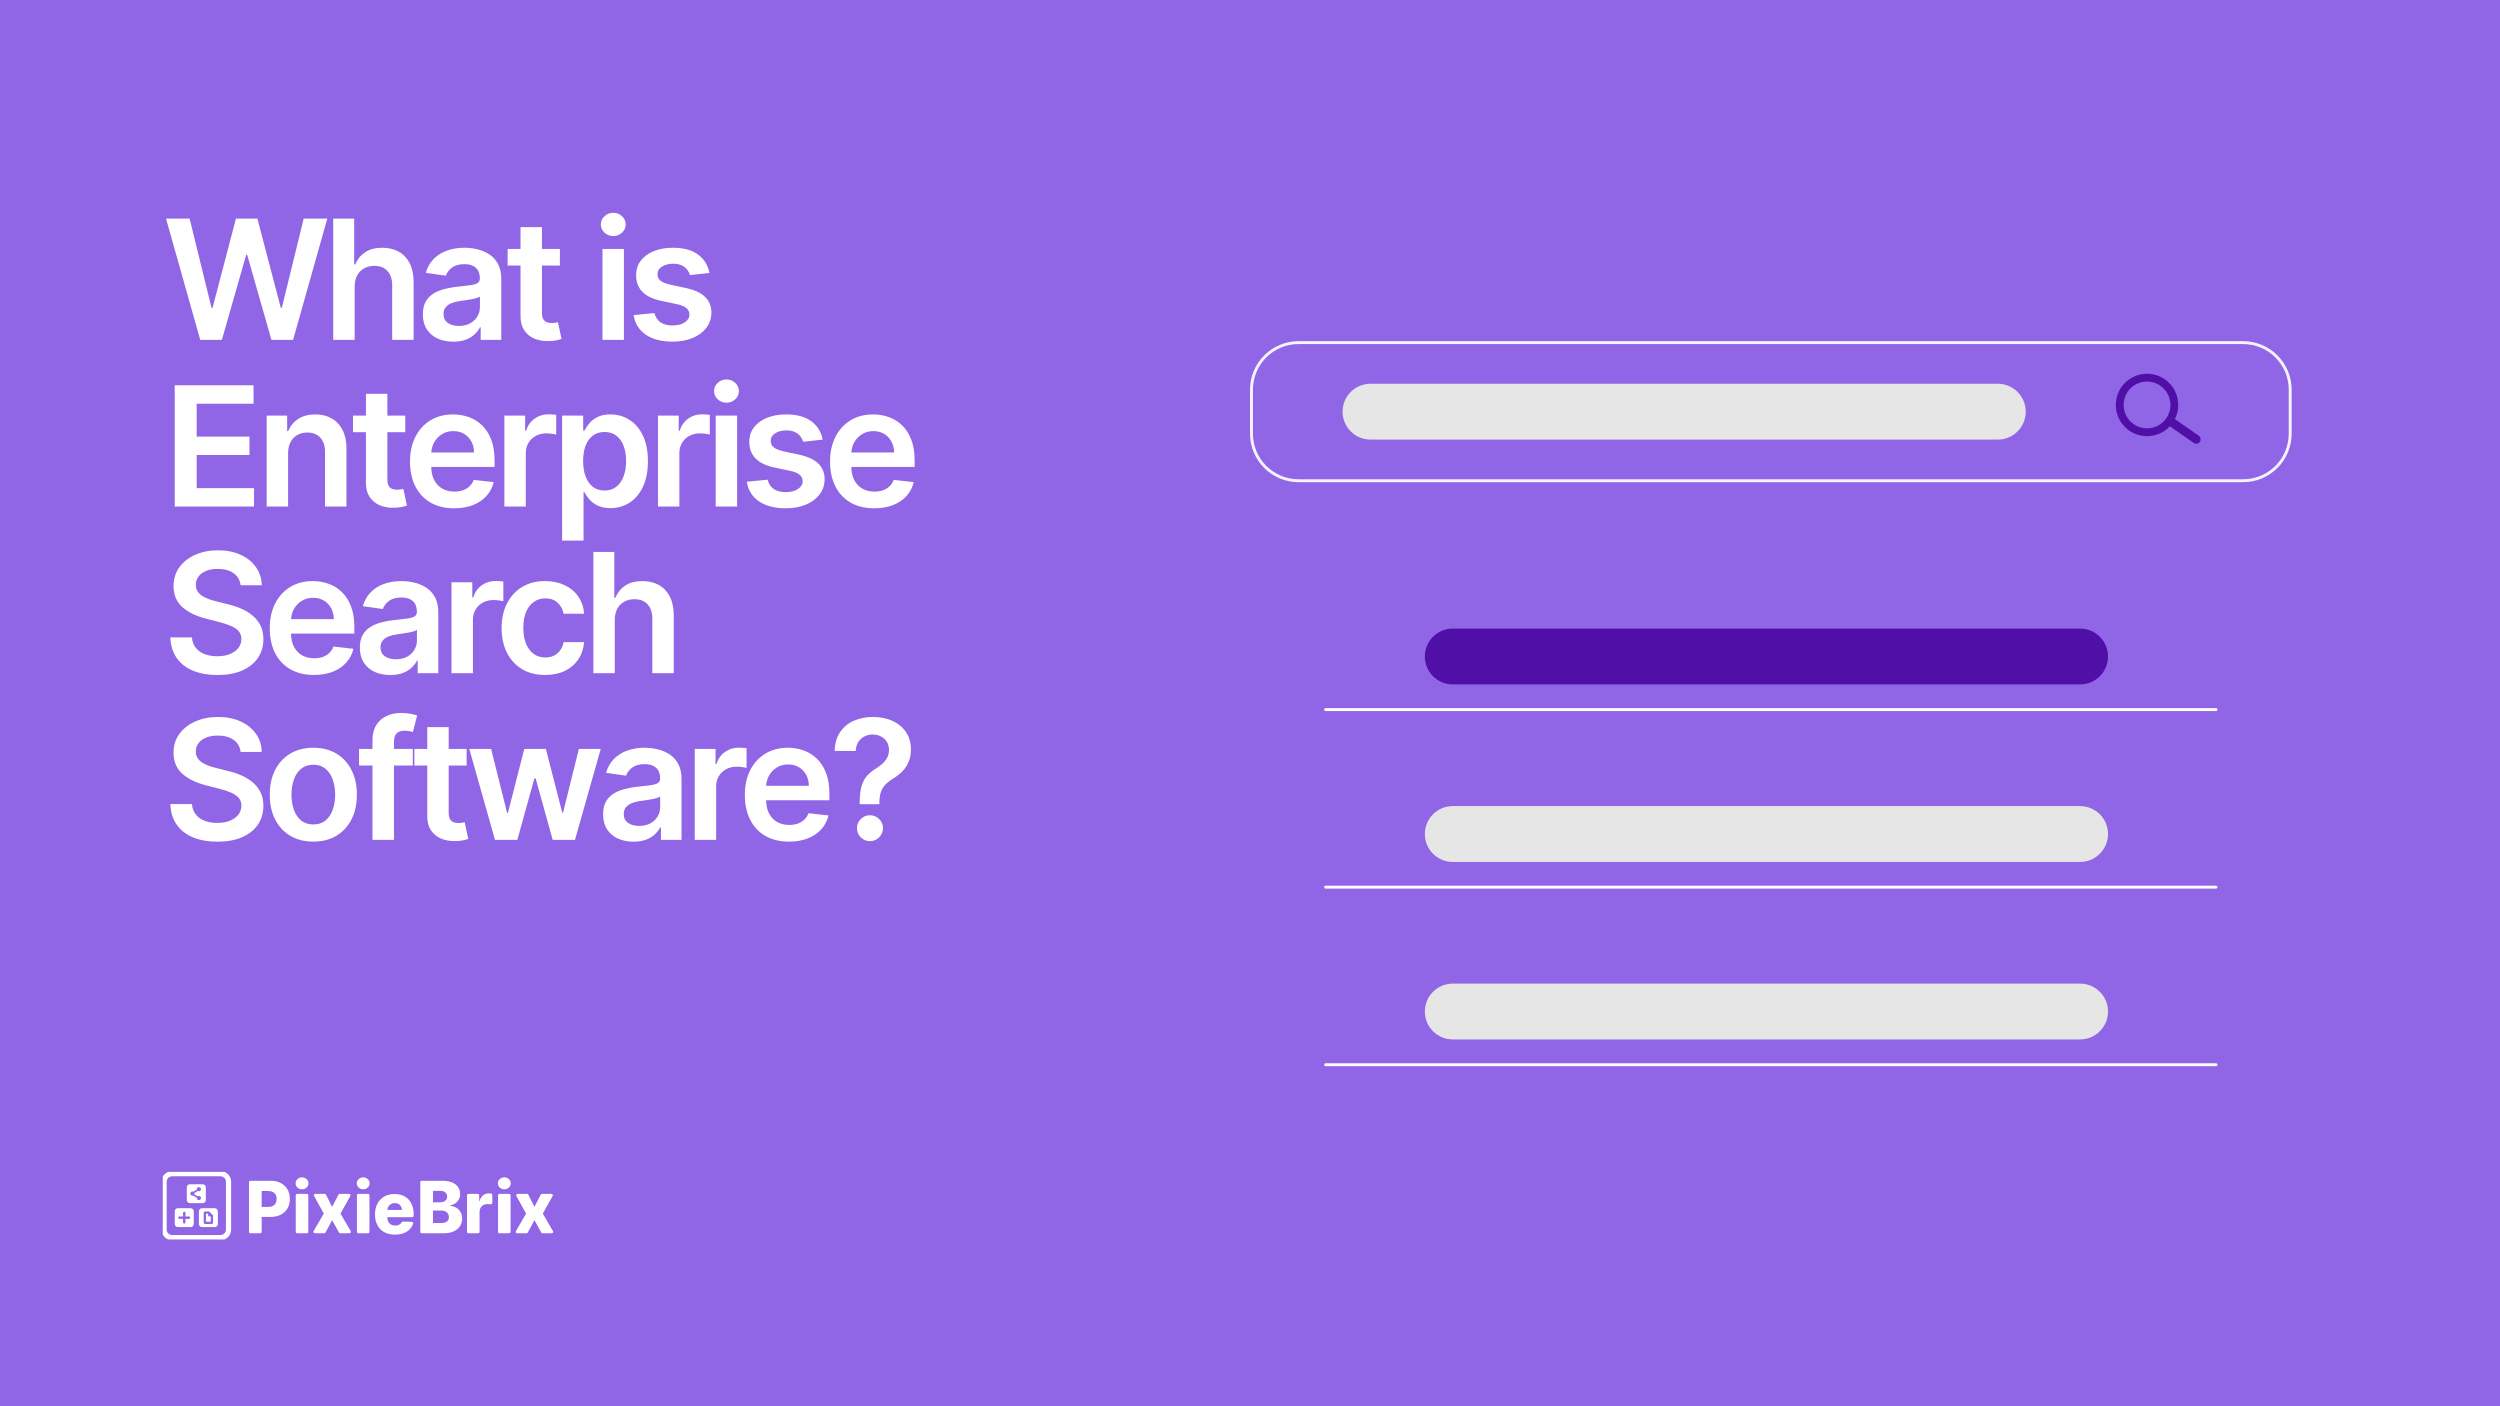
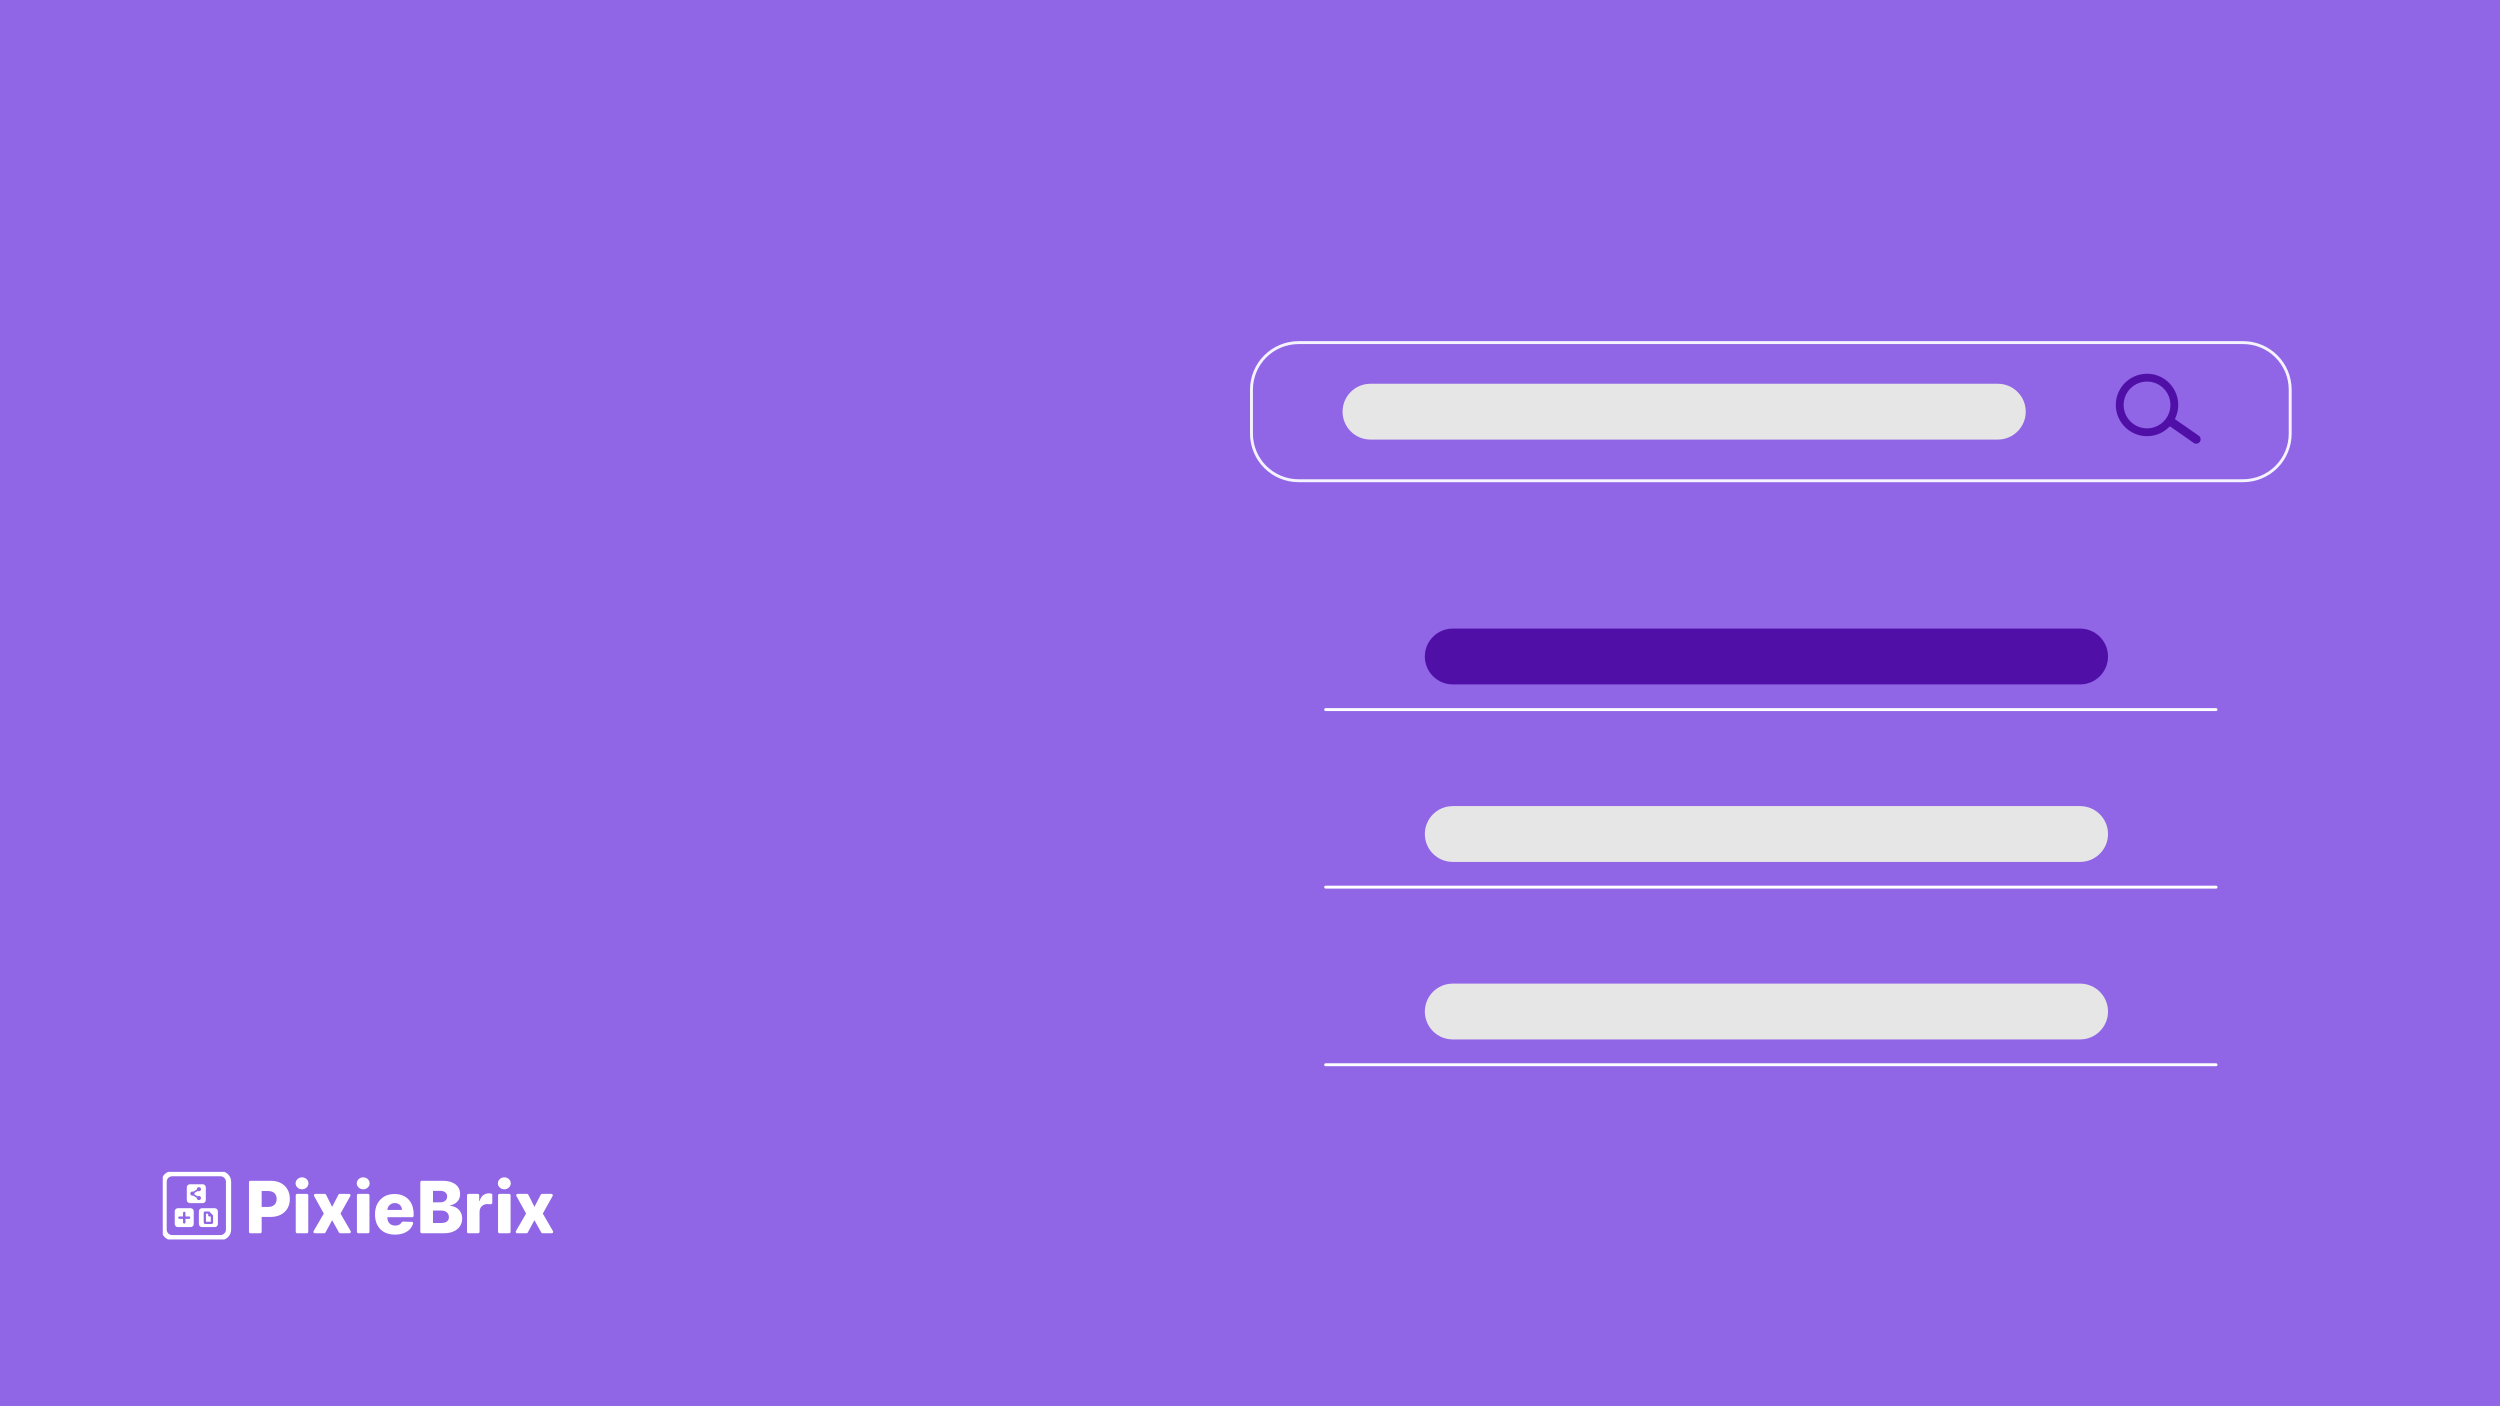
<svg xmlns="http://www.w3.org/2000/svg" width="1920" height="1080" viewBox="0 0 1920 1080" fill="none">
  <rect width="1920" height="1080" fill="#9065E6" />
-   <path d="M153.773 261L127.5 167.909H145.636L162.409 236.318H163.273L181.182 167.909H197.682L215.636 236.364H216.455L233.227 167.909H251.364L225.091 261H208.455L189.818 195.682H189.091L170.409 261H153.773ZM272.384 220.091V261H255.93V167.909H272.02V203.045H272.839C274.475 199.106 277.005 196 280.43 193.727C283.884 191.424 288.278 190.273 293.611 190.273C298.46 190.273 302.687 191.288 306.293 193.318C309.899 195.348 312.687 198.318 314.657 202.227C316.657 206.136 317.657 210.909 317.657 216.545V261H301.202V219.091C301.202 214.394 299.99 210.742 297.566 208.136C295.172 205.5 291.808 204.182 287.475 204.182C284.566 204.182 281.96 204.818 279.657 206.091C277.384 207.333 275.596 209.136 274.293 211.5C273.02 213.864 272.384 216.727 272.384 220.091ZM348.12 262.409C343.696 262.409 339.711 261.621 336.166 260.045C332.651 258.439 329.863 256.076 327.802 252.955C325.772 249.833 324.757 245.985 324.757 241.409C324.757 237.47 325.484 234.212 326.939 231.636C328.393 229.061 330.378 227 332.893 225.455C335.408 223.909 338.242 222.742 341.393 221.955C344.575 221.136 347.863 220.545 351.257 220.182C355.348 219.758 358.666 219.379 361.211 219.045C363.757 218.682 365.605 218.136 366.757 217.409C367.939 216.652 368.53 215.485 368.53 213.909V213.636C368.53 210.212 367.514 207.561 365.484 205.682C363.454 203.803 360.53 202.864 356.711 202.864C352.681 202.864 349.484 203.742 347.12 205.5C344.787 207.258 343.211 209.333 342.393 211.727L327.03 209.545C328.242 205.303 330.242 201.758 333.03 198.909C335.817 196.03 339.227 193.879 343.257 192.455C347.287 191 351.742 190.273 356.62 190.273C359.984 190.273 363.333 190.667 366.666 191.455C369.999 192.242 373.045 193.545 375.802 195.364C378.56 197.152 380.772 199.591 382.439 202.682C384.136 205.773 384.984 209.636 384.984 214.273V261H369.166V251.409H368.62C367.62 253.348 366.211 255.167 364.393 256.864C362.605 258.53 360.348 259.879 357.62 260.909C354.923 261.909 351.757 262.409 348.12 262.409ZM352.393 250.318C355.696 250.318 358.56 249.667 360.984 248.364C363.408 247.03 365.272 245.273 366.575 243.091C367.908 240.909 368.575 238.53 368.575 235.955V227.727C368.06 228.152 367.181 228.545 365.939 228.909C364.727 229.273 363.363 229.591 361.848 229.864C360.333 230.136 358.833 230.379 357.348 230.591C355.863 230.803 354.575 230.985 353.484 231.136C351.03 231.47 348.833 232.015 346.893 232.773C344.954 233.53 343.423 234.591 342.302 235.955C341.181 237.288 340.62 239.015 340.62 241.136C340.62 244.167 341.727 246.455 343.939 248C346.151 249.545 348.969 250.318 352.393 250.318ZM429.993 191.182V203.909H389.857V191.182H429.993ZM399.766 174.455H416.22V240C416.22 242.212 416.554 243.909 417.22 245.091C417.917 246.242 418.827 247.03 419.948 247.455C421.069 247.879 422.311 248.091 423.675 248.091C424.705 248.091 425.645 248.015 426.493 247.864C427.372 247.712 428.039 247.576 428.493 247.455L431.266 260.318C430.387 260.621 429.13 260.955 427.493 261.318C425.887 261.682 423.917 261.894 421.584 261.955C417.463 262.076 413.751 261.455 410.448 260.091C407.145 258.697 404.523 256.545 402.584 253.636C400.675 250.727 399.736 247.091 399.766 242.727V174.455ZM462.705 261V191.182H479.159V261H462.705ZM470.977 181.273C468.371 181.273 466.129 180.409 464.25 178.682C462.371 176.924 461.432 174.818 461.432 172.364C461.432 169.879 462.371 167.773 464.25 166.045C466.129 164.288 468.371 163.409 470.977 163.409C473.614 163.409 475.856 164.288 477.705 166.045C479.583 167.773 480.523 169.879 480.523 172.364C480.523 174.818 479.583 176.924 477.705 178.682C475.856 180.409 473.614 181.273 470.977 181.273ZM544.861 209.636L529.861 211.273C529.437 209.758 528.695 208.333 527.634 207C526.604 205.667 525.21 204.591 523.452 203.773C521.695 202.955 519.543 202.545 516.998 202.545C513.573 202.545 510.695 203.288 508.361 204.773C506.058 206.258 504.922 208.182 504.952 210.545C504.922 212.576 505.664 214.227 507.18 215.5C508.725 216.773 511.27 217.818 514.816 218.636L526.725 221.182C533.331 222.606 538.24 224.864 541.452 227.955C544.695 231.045 546.331 235.091 546.361 240.091C546.331 244.485 545.043 248.364 542.498 251.727C539.983 255.061 536.483 257.667 531.998 259.545C527.513 261.424 522.361 262.364 516.543 262.364C507.998 262.364 501.119 260.576 495.907 257C490.695 253.394 487.589 248.379 486.589 241.955L502.634 240.409C503.361 243.561 504.907 245.939 507.27 247.545C509.634 249.152 512.71 249.955 516.498 249.955C520.407 249.955 523.543 249.152 525.907 247.545C528.301 245.939 529.498 243.955 529.498 241.591C529.498 239.591 528.725 237.939 527.18 236.636C525.664 235.333 523.301 234.333 520.089 233.636L508.18 231.136C501.483 229.742 496.528 227.394 493.316 224.091C490.104 220.758 488.513 216.545 488.543 211.455C488.513 207.152 489.68 203.424 492.043 200.273C494.437 197.091 497.755 194.636 501.998 192.909C506.27 191.152 511.195 190.273 516.77 190.273C524.952 190.273 531.392 192.015 536.089 195.5C540.816 198.985 543.74 203.697 544.861 209.636ZM134.182 389V295.909H194.727V310.045H151.045V335.318H191.591V349.455H151.045V374.864H195.091V389H134.182ZM221.259 348.091V389H204.805V319.182H220.532V331.045H221.35C222.956 327.136 225.517 324.03 229.032 321.727C232.577 319.424 236.956 318.273 242.168 318.273C246.986 318.273 251.183 319.303 254.759 321.364C258.365 323.424 261.153 326.409 263.123 330.318C265.123 334.227 266.108 338.97 266.077 344.545V389H249.623V347.091C249.623 342.424 248.411 338.773 245.986 336.136C243.592 333.5 240.274 332.182 236.032 332.182C233.153 332.182 230.592 332.818 228.35 334.091C226.138 335.333 224.395 337.136 223.123 339.5C221.88 341.864 221.259 344.727 221.259 348.091ZM311.268 319.182V331.909H271.132V319.182H311.268ZM281.041 302.455H297.495V368C297.495 370.212 297.829 371.909 298.495 373.091C299.192 374.242 300.102 375.03 301.223 375.455C302.344 375.879 303.586 376.091 304.95 376.091C305.98 376.091 306.92 376.015 307.768 375.864C308.647 375.712 309.314 375.576 309.768 375.455L312.541 388.318C311.662 388.621 310.405 388.955 308.768 389.318C307.162 389.682 305.192 389.894 302.859 389.955C298.738 390.076 295.026 389.455 291.723 388.091C288.42 386.697 285.798 384.545 283.859 381.636C281.95 378.727 281.011 375.091 281.041 370.727V302.455ZM348.789 390.364C341.789 390.364 335.743 388.909 330.652 386C325.592 383.061 321.698 378.909 318.97 373.545C316.243 368.152 314.88 361.803 314.88 354.5C314.88 347.318 316.243 341.015 318.97 335.591C321.728 330.136 325.577 325.894 330.516 322.864C335.455 319.803 341.258 318.273 347.925 318.273C352.228 318.273 356.289 318.97 360.107 320.364C363.955 321.727 367.349 323.848 370.289 326.727C373.258 329.606 375.592 333.273 377.289 337.727C378.986 342.152 379.834 347.424 379.834 353.545V358.591H322.607V347.5H364.061C364.031 344.348 363.349 341.545 362.016 339.091C360.683 336.606 358.819 334.652 356.425 333.227C354.061 331.803 351.304 331.091 348.152 331.091C344.789 331.091 341.834 331.909 339.289 333.545C336.743 335.152 334.758 337.273 333.334 339.909C331.94 342.515 331.228 345.379 331.198 348.5V358.182C331.198 362.242 331.94 365.727 333.425 368.636C334.91 371.515 336.986 373.727 339.652 375.273C342.319 376.788 345.44 377.545 349.016 377.545C351.41 377.545 353.577 377.212 355.516 376.545C357.455 375.848 359.137 374.833 360.561 373.5C361.986 372.167 363.061 370.515 363.789 368.545L379.152 370.273C378.183 374.333 376.334 377.879 373.607 380.909C370.91 383.909 367.455 386.242 363.243 387.909C359.031 389.545 354.213 390.364 348.789 390.364ZM387.355 389V319.182H403.309V330.818H404.036C405.309 326.788 407.491 323.682 410.582 321.5C413.703 319.288 417.264 318.182 421.264 318.182C422.173 318.182 423.188 318.227 424.309 318.318C425.461 318.379 426.415 318.485 427.173 318.636V333.773C426.476 333.53 425.37 333.318 423.855 333.136C422.37 332.924 420.93 332.818 419.536 332.818C416.536 332.818 413.839 333.47 411.445 334.773C409.082 336.045 407.218 337.818 405.855 340.091C404.491 342.364 403.809 344.985 403.809 347.955V389H387.355ZM431.705 415.182V319.182H447.886V330.727H448.841C449.689 329.03 450.886 327.227 452.432 325.318C453.977 323.379 456.068 321.727 458.705 320.364C461.341 318.97 464.705 318.273 468.795 318.273C474.189 318.273 479.053 319.652 483.386 322.409C487.75 325.136 491.205 329.182 493.75 334.545C496.326 339.879 497.614 346.424 497.614 354.182C497.614 361.848 496.356 368.364 493.841 373.727C491.326 379.091 487.902 383.182 483.568 386C479.235 388.818 474.326 390.227 468.841 390.227C464.841 390.227 461.523 389.561 458.886 388.227C456.25 386.894 454.129 385.288 452.523 383.409C450.947 381.5 449.72 379.697 448.841 378H448.159V415.182H431.705ZM447.841 354.091C447.841 358.606 448.477 362.561 449.75 365.955C451.053 369.348 452.917 372 455.341 373.909C457.795 375.788 460.765 376.727 464.25 376.727C467.886 376.727 470.932 375.758 473.386 373.818C475.841 371.848 477.689 369.167 478.932 365.773C480.205 362.348 480.841 358.455 480.841 354.091C480.841 349.758 480.22 345.909 478.977 342.545C477.735 339.182 475.886 336.545 473.432 334.636C470.977 332.727 467.917 331.773 464.25 331.773C460.735 331.773 457.75 332.697 455.295 334.545C452.841 336.394 450.977 338.985 449.705 342.318C448.462 345.652 447.841 349.576 447.841 354.091ZM505.305 389V319.182H521.259V330.818H521.986C523.259 326.788 525.441 323.682 528.532 321.5C531.653 319.288 535.214 318.182 539.214 318.182C540.123 318.182 541.138 318.227 542.259 318.318C543.411 318.379 544.365 318.485 545.123 318.636V333.773C544.426 333.53 543.32 333.318 541.805 333.136C540.32 332.924 538.88 332.818 537.486 332.818C534.486 332.818 531.789 333.47 529.395 334.773C527.032 336.045 525.168 337.818 523.805 340.091C522.441 342.364 521.759 344.985 521.759 347.955V389H505.305ZM549.655 389V319.182H566.109V389H549.655ZM557.927 309.273C555.321 309.273 553.079 308.409 551.2 306.682C549.321 304.924 548.382 302.818 548.382 300.364C548.382 297.879 549.321 295.773 551.2 294.045C553.079 292.288 555.321 291.409 557.927 291.409C560.564 291.409 562.806 292.288 564.655 294.045C566.533 295.773 567.473 297.879 567.473 300.364C567.473 302.818 566.533 304.924 564.655 306.682C562.806 308.409 560.564 309.273 557.927 309.273ZM631.811 337.636L616.811 339.273C616.387 337.758 615.645 336.333 614.584 335C613.554 333.667 612.16 332.591 610.402 331.773C608.645 330.955 606.493 330.545 603.948 330.545C600.523 330.545 597.645 331.288 595.311 332.773C593.008 334.258 591.872 336.182 591.902 338.545C591.872 340.576 592.614 342.227 594.13 343.5C595.675 344.773 598.22 345.818 601.766 346.636L613.675 349.182C620.281 350.606 625.19 352.864 628.402 355.955C631.645 359.045 633.281 363.091 633.311 368.091C633.281 372.485 631.993 376.364 629.448 379.727C626.933 383.061 623.433 385.667 618.948 387.545C614.463 389.424 609.311 390.364 603.493 390.364C594.948 390.364 588.069 388.576 582.857 385C577.645 381.394 574.539 376.379 573.539 369.955L589.584 368.409C590.311 371.561 591.857 373.939 594.22 375.545C596.584 377.152 599.66 377.955 603.448 377.955C607.357 377.955 610.493 377.152 612.857 375.545C615.251 373.939 616.448 371.955 616.448 369.591C616.448 367.591 615.675 365.939 614.13 364.636C612.614 363.333 610.251 362.333 607.039 361.636L595.13 359.136C588.433 357.742 583.478 355.394 580.266 352.091C577.054 348.758 575.463 344.545 575.493 339.455C575.463 335.152 576.63 331.424 578.993 328.273C581.387 325.091 584.705 322.636 588.948 320.909C593.22 319.152 598.145 318.273 603.72 318.273C611.902 318.273 618.342 320.015 623.039 323.5C627.766 326.985 630.69 331.697 631.811 337.636ZM671.389 390.364C664.389 390.364 658.343 388.909 653.252 386C648.192 383.061 644.298 378.909 641.57 373.545C638.843 368.152 637.48 361.803 637.48 354.5C637.48 347.318 638.843 341.015 641.57 335.591C644.328 330.136 648.177 325.894 653.116 322.864C658.055 319.803 663.858 318.273 670.525 318.273C674.828 318.273 678.889 318.97 682.707 320.364C686.555 321.727 689.949 323.848 692.889 326.727C695.858 329.606 698.192 333.273 699.889 337.727C701.586 342.152 702.434 347.424 702.434 353.545V358.591H645.207V347.5H686.661C686.631 344.348 685.949 341.545 684.616 339.091C683.283 336.606 681.419 334.652 679.025 333.227C676.661 331.803 673.904 331.091 670.752 331.091C667.389 331.091 664.434 331.909 661.889 333.545C659.343 335.152 657.358 337.273 655.934 339.909C654.54 342.515 653.828 345.379 653.798 348.5V358.182C653.798 362.242 654.54 365.727 656.025 368.636C657.51 371.515 659.586 373.727 662.252 375.273C664.919 376.788 668.04 377.545 671.616 377.545C674.01 377.545 676.177 377.212 678.116 376.545C680.055 375.848 681.737 374.833 683.161 373.5C684.586 372.167 685.661 370.515 686.389 368.545L701.752 370.273C700.783 374.333 698.934 377.879 696.207 380.909C693.51 383.909 690.055 386.242 685.843 387.909C681.631 389.545 676.813 390.364 671.389 390.364ZM184.773 449.5C184.348 445.53 182.561 442.439 179.409 440.227C176.288 438.015 172.227 436.909 167.227 436.909C163.712 436.909 160.697 437.439 158.182 438.5C155.667 439.561 153.742 441 152.409 442.818C151.076 444.636 150.394 446.712 150.364 449.045C150.364 450.985 150.803 452.667 151.682 454.091C152.591 455.515 153.818 456.727 155.364 457.727C156.909 458.697 158.621 459.515 160.5 460.182C162.379 460.848 164.273 461.409 166.182 461.864L174.909 464.045C178.424 464.864 181.803 465.97 185.045 467.364C188.318 468.758 191.242 470.515 193.818 472.636C196.424 474.758 198.485 477.318 200 480.318C201.515 483.318 202.273 486.833 202.273 490.864C202.273 496.318 200.879 501.121 198.091 505.273C195.303 509.394 191.273 512.621 186 514.955C180.758 517.258 174.409 518.409 166.955 518.409C159.712 518.409 153.424 517.288 148.091 515.045C142.788 512.803 138.636 509.53 135.636 505.227C132.667 500.924 131.061 495.682 130.818 489.5H147.409C147.652 492.742 148.652 495.439 150.409 497.591C152.167 499.742 154.455 501.348 157.273 502.409C160.121 503.47 163.303 504 166.818 504C170.485 504 173.697 503.455 176.455 502.364C179.242 501.242 181.424 499.697 183 497.727C184.576 495.727 185.379 493.394 185.409 490.727C185.379 488.303 184.667 486.303 183.273 484.727C181.879 483.121 179.924 481.788 177.409 480.727C174.924 479.636 172.015 478.667 168.682 477.818L158.091 475.091C150.424 473.121 144.364 470.136 139.909 466.136C135.485 462.106 133.273 456.758 133.273 450.091C133.273 444.606 134.758 439.803 137.727 435.682C140.727 431.561 144.803 428.364 149.955 426.091C155.106 423.788 160.939 422.636 167.455 422.636C174.061 422.636 179.848 423.788 184.818 426.091C189.818 428.364 193.742 431.53 196.591 435.591C199.439 439.621 200.909 444.258 201 449.5H184.773ZM241.089 518.364C234.089 518.364 228.043 516.909 222.952 514C217.892 511.061 213.998 506.909 211.27 501.545C208.543 496.152 207.18 489.803 207.18 482.5C207.18 475.318 208.543 469.015 211.27 463.591C214.028 458.136 217.877 453.894 222.816 450.864C227.755 447.803 233.558 446.273 240.225 446.273C244.528 446.273 248.589 446.97 252.407 448.364C256.255 449.727 259.649 451.848 262.589 454.727C265.558 457.606 267.892 461.273 269.589 465.727C271.286 470.152 272.134 475.424 272.134 481.545V486.591H214.907V475.5H256.361C256.331 472.348 255.649 469.545 254.316 467.091C252.983 464.606 251.119 462.652 248.725 461.227C246.361 459.803 243.604 459.091 240.452 459.091C237.089 459.091 234.134 459.909 231.589 461.545C229.043 463.152 227.058 465.273 225.634 467.909C224.24 470.515 223.528 473.379 223.498 476.5V486.182C223.498 490.242 224.24 493.727 225.725 496.636C227.21 499.515 229.286 501.727 231.952 503.273C234.619 504.788 237.74 505.545 241.316 505.545C243.71 505.545 245.877 505.212 247.816 504.545C249.755 503.848 251.437 502.833 252.861 501.5C254.286 500.167 255.361 498.515 256.089 496.545L271.452 498.273C270.483 502.333 268.634 505.879 265.907 508.909C263.21 511.909 259.755 514.242 255.543 515.909C251.331 517.545 246.513 518.364 241.089 518.364ZM299.745 518.409C295.321 518.409 291.336 517.621 287.791 516.045C284.276 514.439 281.488 512.076 279.427 508.955C277.397 505.833 276.382 501.985 276.382 497.409C276.382 493.47 277.109 490.212 278.564 487.636C280.018 485.061 282.003 483 284.518 481.455C287.033 479.909 289.867 478.742 293.018 477.955C296.2 477.136 299.488 476.545 302.882 476.182C306.973 475.758 310.291 475.379 312.836 475.045C315.382 474.682 317.23 474.136 318.382 473.409C319.564 472.652 320.155 471.485 320.155 469.909V469.636C320.155 466.212 319.139 463.561 317.109 461.682C315.079 459.803 312.155 458.864 308.336 458.864C304.306 458.864 301.109 459.742 298.745 461.5C296.412 463.258 294.836 465.333 294.018 467.727L278.655 465.545C279.867 461.303 281.867 457.758 284.655 454.909C287.442 452.03 290.852 449.879 294.882 448.455C298.912 447 303.367 446.273 308.245 446.273C311.609 446.273 314.958 446.667 318.291 447.455C321.624 448.242 324.67 449.545 327.427 451.364C330.185 453.152 332.397 455.591 334.064 458.682C335.761 461.773 336.609 465.636 336.609 470.273V517H320.791V507.409H320.245C319.245 509.348 317.836 511.167 316.018 512.864C314.23 514.53 311.973 515.879 309.245 516.909C306.548 517.909 303.382 518.409 299.745 518.409ZM304.018 506.318C307.321 506.318 310.185 505.667 312.609 504.364C315.033 503.03 316.897 501.273 318.2 499.091C319.533 496.909 320.2 494.53 320.2 491.955V483.727C319.685 484.152 318.806 484.545 317.564 484.909C316.352 485.273 314.988 485.591 313.473 485.864C311.958 486.136 310.458 486.379 308.973 486.591C307.488 486.803 306.2 486.985 305.109 487.136C302.655 487.47 300.458 488.015 298.518 488.773C296.579 489.53 295.048 490.591 293.927 491.955C292.806 493.288 292.245 495.015 292.245 497.136C292.245 500.167 293.352 502.455 295.564 504C297.776 505.545 300.594 506.318 304.018 506.318ZM346.755 517V447.182H362.709V458.818H363.436C364.709 454.788 366.891 451.682 369.982 449.5C373.103 447.288 376.664 446.182 380.664 446.182C381.573 446.182 382.588 446.227 383.709 446.318C384.861 446.379 385.815 446.485 386.573 446.636V461.773C385.876 461.53 384.77 461.318 383.255 461.136C381.77 460.924 380.33 460.818 378.936 460.818C375.936 460.818 373.239 461.47 370.845 462.773C368.482 464.045 366.618 465.818 365.255 468.091C363.891 470.364 363.209 472.985 363.209 475.955V517H346.755ZM418.684 518.364C411.714 518.364 405.73 516.833 400.73 513.773C395.76 510.712 391.927 506.485 389.23 501.091C386.563 495.667 385.23 489.424 385.23 482.364C385.23 475.273 386.593 469.015 389.32 463.591C392.048 458.136 395.896 453.894 400.866 450.864C405.866 447.803 411.775 446.273 418.593 446.273C424.26 446.273 429.275 447.318 433.639 449.409C438.033 451.47 441.533 454.394 444.139 458.182C446.745 461.939 448.23 466.333 448.593 471.364H432.866C432.23 468 430.714 465.197 428.32 462.955C425.957 460.682 422.79 459.545 418.82 459.545C415.457 459.545 412.502 460.455 409.957 462.273C407.411 464.061 405.427 466.636 404.002 470C402.608 473.364 401.911 477.394 401.911 482.091C401.911 486.848 402.608 490.939 404.002 494.364C405.396 497.758 407.351 500.379 409.866 502.227C412.411 504.045 415.396 504.955 418.82 504.955C421.245 504.955 423.411 504.5 425.32 503.591C427.26 502.652 428.881 501.303 430.184 499.545C431.487 497.788 432.381 495.652 432.866 493.136H448.593C448.199 498.076 446.745 502.455 444.23 506.273C441.714 510.061 438.29 513.03 433.957 515.182C429.623 517.303 424.533 518.364 418.684 518.364ZM472.159 476.091V517H455.705V423.909H471.795V459.045H472.614C474.25 455.106 476.78 452 480.205 449.727C483.659 447.424 488.053 446.273 493.386 446.273C498.235 446.273 502.462 447.288 506.068 449.318C509.674 451.348 512.462 454.318 514.432 458.227C516.432 462.136 517.432 466.909 517.432 472.545V517H500.977V475.091C500.977 470.394 499.765 466.742 497.341 464.136C494.947 461.5 491.583 460.182 487.25 460.182C484.341 460.182 481.735 460.818 479.432 462.091C477.159 463.333 475.371 465.136 474.068 467.5C472.795 469.864 472.159 472.727 472.159 476.091ZM184.773 577.5C184.348 573.53 182.561 570.439 179.409 568.227C176.288 566.015 172.227 564.909 167.227 564.909C163.712 564.909 160.697 565.439 158.182 566.5C155.667 567.561 153.742 569 152.409 570.818C151.076 572.636 150.394 574.712 150.364 577.045C150.364 578.985 150.803 580.667 151.682 582.091C152.591 583.515 153.818 584.727 155.364 585.727C156.909 586.697 158.621 587.515 160.5 588.182C162.379 588.848 164.273 589.409 166.182 589.864L174.909 592.045C178.424 592.864 181.803 593.97 185.045 595.364C188.318 596.758 191.242 598.515 193.818 600.636C196.424 602.758 198.485 605.318 200 608.318C201.515 611.318 202.273 614.833 202.273 618.864C202.273 624.318 200.879 629.121 198.091 633.273C195.303 637.394 191.273 640.621 186 642.955C180.758 645.258 174.409 646.409 166.955 646.409C159.712 646.409 153.424 645.288 148.091 643.045C142.788 640.803 138.636 637.53 135.636 633.227C132.667 628.924 131.061 623.682 130.818 617.5H147.409C147.652 620.742 148.652 623.439 150.409 625.591C152.167 627.742 154.455 629.348 157.273 630.409C160.121 631.47 163.303 632 166.818 632C170.485 632 173.697 631.455 176.455 630.364C179.242 629.242 181.424 627.697 183 625.727C184.576 623.727 185.379 621.394 185.409 618.727C185.379 616.303 184.667 614.303 183.273 612.727C181.879 611.121 179.924 609.788 177.409 608.727C174.924 607.636 172.015 606.667 168.682 605.818L158.091 603.091C150.424 601.121 144.364 598.136 139.909 594.136C135.485 590.106 133.273 584.758 133.273 578.091C133.273 572.606 134.758 567.803 137.727 563.682C140.727 559.561 144.803 556.364 149.955 554.091C155.106 551.788 160.939 550.636 167.455 550.636C174.061 550.636 179.848 551.788 184.818 554.091C189.818 556.364 193.742 559.53 196.591 563.591C199.439 567.621 200.909 572.258 201 577.5H184.773ZM240.634 646.364C233.816 646.364 227.907 644.864 222.907 641.864C217.907 638.864 214.028 634.667 211.27 629.273C208.543 623.879 207.18 617.576 207.18 610.364C207.18 603.152 208.543 596.833 211.27 591.409C214.028 585.985 217.907 581.773 222.907 578.773C227.907 575.773 233.816 574.273 240.634 574.273C247.452 574.273 253.361 575.773 258.361 578.773C263.361 581.773 267.225 585.985 269.952 591.409C272.71 596.833 274.089 603.152 274.089 610.364C274.089 617.576 272.71 623.879 269.952 629.273C267.225 634.667 263.361 638.864 258.361 641.864C253.361 644.864 247.452 646.364 240.634 646.364ZM240.725 633.182C244.422 633.182 247.513 632.167 249.998 630.136C252.483 628.076 254.331 625.318 255.543 621.864C256.786 618.409 257.407 614.561 257.407 610.318C257.407 606.045 256.786 602.182 255.543 598.727C254.331 595.242 252.483 592.47 249.998 590.409C247.513 588.348 244.422 587.318 240.725 587.318C236.937 587.318 233.786 588.348 231.27 590.409C228.786 592.47 226.922 595.242 225.68 598.727C224.467 602.182 223.861 606.045 223.861 610.318C223.861 614.561 224.467 618.409 225.68 621.864C226.922 625.318 228.786 628.076 231.27 630.136C233.786 632.167 236.937 633.182 240.725 633.182ZM317.018 575.182V587.909H275.745V575.182H317.018ZM286.064 645V568.591C286.064 563.894 287.033 559.985 288.973 556.864C290.942 553.742 293.579 551.409 296.882 549.864C300.185 548.318 303.852 547.545 307.882 547.545C310.73 547.545 313.261 547.773 315.473 548.227C317.685 548.682 319.321 549.091 320.382 549.455L317.109 562.182C316.412 561.97 315.533 561.758 314.473 561.545C313.412 561.303 312.23 561.182 310.927 561.182C307.867 561.182 305.7 561.924 304.427 563.409C303.185 564.864 302.564 566.955 302.564 569.682V645H286.064ZM358.368 575.182V587.909H318.232V575.182H358.368ZM328.141 558.455H344.595V624C344.595 626.212 344.929 627.909 345.595 629.091C346.292 630.242 347.202 631.03 348.323 631.455C349.444 631.879 350.686 632.091 352.05 632.091C353.08 632.091 354.02 632.015 354.868 631.864C355.747 631.712 356.414 631.576 356.868 631.455L359.641 644.318C358.762 644.621 357.505 644.955 355.868 645.318C354.262 645.682 352.292 645.894 349.959 645.955C345.838 646.076 342.126 645.455 338.823 644.091C335.52 642.697 332.898 640.545 330.959 637.636C329.05 634.727 328.111 631.091 328.141 626.727V558.455ZM380.139 645L360.411 575.182H377.184L389.457 624.273H390.093L402.639 575.182H419.23L431.775 624H432.457L444.548 575.182H461.366L441.593 645H424.457L411.366 597.818H410.411L397.32 645H380.139ZM486.545 646.409C482.121 646.409 478.136 645.621 474.591 644.045C471.076 642.439 468.288 640.076 466.227 636.955C464.197 633.833 463.182 629.985 463.182 625.409C463.182 621.47 463.909 618.212 465.364 615.636C466.818 613.061 468.803 611 471.318 609.455C473.833 607.909 476.667 606.742 479.818 605.955C483 605.136 486.288 604.545 489.682 604.182C493.773 603.758 497.091 603.379 499.636 603.045C502.182 602.682 504.03 602.136 505.182 601.409C506.364 600.652 506.955 599.485 506.955 597.909V597.636C506.955 594.212 505.939 591.561 503.909 589.682C501.879 587.803 498.955 586.864 495.136 586.864C491.106 586.864 487.909 587.742 485.545 589.5C483.212 591.258 481.636 593.333 480.818 595.727L465.455 593.545C466.667 589.303 468.667 585.758 471.455 582.909C474.242 580.03 477.652 577.879 481.682 576.455C485.712 575 490.167 574.273 495.045 574.273C498.409 574.273 501.758 574.667 505.091 575.455C508.424 576.242 511.47 577.545 514.227 579.364C516.985 581.152 519.197 583.591 520.864 586.682C522.561 589.773 523.409 593.636 523.409 598.273V645H507.591V635.409H507.045C506.045 637.348 504.636 639.167 502.818 640.864C501.03 642.53 498.773 643.879 496.045 644.909C493.348 645.909 490.182 646.409 486.545 646.409ZM490.818 634.318C494.121 634.318 496.985 633.667 499.409 632.364C501.833 631.03 503.697 629.273 505 627.091C506.333 624.909 507 622.53 507 619.955V611.727C506.485 612.152 505.606 612.545 504.364 612.909C503.152 613.273 501.788 613.591 500.273 613.864C498.758 614.136 497.258 614.379 495.773 614.591C494.288 614.803 493 614.985 491.909 615.136C489.455 615.47 487.258 616.015 485.318 616.773C483.379 617.53 481.848 618.591 480.727 619.955C479.606 621.288 479.045 623.015 479.045 625.136C479.045 628.167 480.152 630.455 482.364 632C484.576 633.545 487.394 634.318 490.818 634.318ZM533.555 645V575.182H549.509V586.818H550.236C551.509 582.788 553.691 579.682 556.782 577.5C559.903 575.288 563.464 574.182 567.464 574.182C568.373 574.182 569.388 574.227 570.509 574.318C571.661 574.379 572.615 574.485 573.373 574.636V589.773C572.676 589.53 571.57 589.318 570.055 589.136C568.57 588.924 567.13 588.818 565.736 588.818C562.736 588.818 560.039 589.47 557.645 590.773C555.282 592.045 553.418 593.818 552.055 596.091C550.691 598.364 550.009 600.985 550.009 603.955V645H533.555ZM605.939 646.364C598.939 646.364 592.893 644.909 587.802 642C582.742 639.061 578.848 634.909 576.12 629.545C573.393 624.152 572.03 617.803 572.03 610.5C572.03 603.318 573.393 597.015 576.12 591.591C578.878 586.136 582.727 581.894 587.666 578.864C592.605 575.803 598.408 574.273 605.075 574.273C609.378 574.273 613.439 574.97 617.257 576.364C621.105 577.727 624.499 579.848 627.439 582.727C630.408 585.606 632.742 589.273 634.439 593.727C636.136 598.152 636.984 603.424 636.984 609.545V614.591H579.757V603.5H621.211C621.181 600.348 620.499 597.545 619.166 595.091C617.833 592.606 615.969 590.652 613.575 589.227C611.211 587.803 608.454 587.091 605.302 587.091C601.939 587.091 598.984 587.909 596.439 589.545C593.893 591.152 591.908 593.273 590.484 595.909C589.09 598.515 588.378 601.379 588.348 604.5V614.182C588.348 618.242 589.09 621.727 590.575 624.636C592.06 627.515 594.136 629.727 596.802 631.273C599.469 632.788 602.59 633.545 606.166 633.545C608.56 633.545 610.727 633.212 612.666 632.545C614.605 631.848 616.287 630.833 617.711 629.5C619.136 628.167 620.211 626.515 620.939 624.545L636.302 626.273C635.333 630.333 633.484 633.879 630.757 636.909C628.06 639.909 624.605 642.242 620.393 643.909C616.181 645.545 611.363 646.364 605.939 646.364ZM660.232 617.636V616.455C660.262 610.97 660.777 606.606 661.777 603.364C662.808 600.121 664.262 597.515 666.141 595.545C668.02 593.545 670.308 591.712 673.005 590.045C674.853 588.894 676.505 587.636 677.959 586.273C679.444 584.879 680.611 583.333 681.459 581.636C682.308 579.909 682.732 577.985 682.732 575.864C682.732 573.47 682.171 571.394 681.05 569.636C679.929 567.879 678.414 566.515 676.505 565.545C674.626 564.576 672.52 564.091 670.186 564.091C668.035 564.091 665.989 564.561 664.05 565.5C662.141 566.409 660.55 567.803 659.277 569.682C658.035 571.53 657.338 573.879 657.186 576.727H641.005C641.156 570.97 642.55 566.152 645.186 562.273C647.853 558.394 651.368 555.485 655.732 553.545C660.126 551.606 664.974 550.636 670.277 550.636C676.065 550.636 681.156 551.652 685.55 553.682C689.974 555.712 693.414 558.606 695.868 562.364C698.353 566.091 699.595 570.515 699.595 575.636C699.595 579.091 699.035 582.182 697.914 584.909C696.823 587.636 695.262 590.061 693.232 592.182C691.202 594.303 688.792 596.197 686.005 597.864C683.55 599.379 681.535 600.955 679.959 602.591C678.414 604.227 677.262 606.152 676.505 608.364C675.777 610.545 675.398 613.242 675.368 616.455V617.636H660.232ZM668.141 646C665.414 646 663.065 645.03 661.095 643.091C659.126 641.152 658.141 638.788 658.141 636C658.141 633.273 659.126 630.939 661.095 629C663.065 627.061 665.414 626.091 668.141 626.091C670.838 626.091 673.171 627.061 675.141 629C677.141 630.939 678.141 633.273 678.141 636C678.141 637.848 677.671 639.53 676.732 641.045C675.823 642.561 674.611 643.773 673.095 644.682C671.611 645.561 669.959 646 668.141 646Z" fill="white" />
  <g clip-path="url(#clip0_1563_1679)">
    <path d="M169.26 901.376H132.28C128.83 901.376 126.023 904.154 126.023 907.594V944.314C126.023 947.753 128.83 950.532 132.28 950.532H169.26C172.709 950.532 175.516 947.753 175.516 944.314V907.594C175.516 904.154 172.709 901.376 169.26 901.376Z" stroke="white" stroke-width="4" />
    <path fill-rule="evenodd" clip-rule="evenodd" d="M143.464 911.852C143.464 910.556 144.523 909.504 145.829 909.504H155.696C157.001 909.504 158.06 910.556 158.06 911.852V921.65C158.06 922.946 157.001 923.997 155.696 923.997H145.829C144.523 923.997 143.464 922.946 143.464 921.65V911.852ZM152.725 911.706C151.835 911.721 151.126 912.448 151.141 913.329C151.142 913.409 151.15 913.488 151.163 913.565L148.428 915.227C148.215 915.13 147.977 915.078 147.728 915.082C146.837 915.097 146.128 915.824 146.143 916.705C146.159 917.586 146.893 918.288 147.783 918.273C147.965 918.27 148.14 918.237 148.302 918.179L151.153 919.912C151.144 919.985 151.14 920.06 151.141 920.136C151.156 921.017 151.89 921.719 152.78 921.704C153.671 921.689 154.38 920.962 154.365 920.081C154.349 919.2 153.615 918.498 152.725 918.513C152.385 918.519 152.071 918.628 151.814 918.811L149.258 917.257C149.332 917.069 149.371 916.864 149.367 916.65C149.364 916.494 149.339 916.344 149.295 916.203L151.87 914.637C152.131 914.807 152.445 914.903 152.78 914.897C153.671 914.882 154.38 914.155 154.365 913.274C154.349 912.393 153.615 911.691 152.725 911.706Z" fill="white" />
    <path fill-rule="evenodd" clip-rule="evenodd" d="M134.203 930.258C134.203 928.961 135.262 927.91 136.568 927.91H146.435C147.741 927.91 148.799 928.961 148.799 930.258V940.055C148.799 941.352 147.741 942.403 146.435 942.403H136.568C135.262 942.403 134.203 941.352 134.203 940.055V930.258ZM145.185 934.231H142.437V931.496C142.437 930.982 142.023 930.57 141.501 930.57C141.437 930.57 141.373 930.577 141.312 930.59C140.888 930.677 140.566 931.053 140.566 931.496V934.231H137.818C137.553 934.231 137.313 934.342 137.142 934.519C136.981 934.684 136.882 934.909 136.882 935.157C136.882 935.671 137.297 936.082 137.818 936.082H140.566V938.818C140.566 939.332 140.98 939.743 141.501 939.743C141.566 939.743 141.63 939.736 141.691 939.724C142.115 939.636 142.437 939.261 142.437 938.818V936.082H145.185C145.45 936.082 145.69 935.971 145.86 935.794C146.021 935.629 146.12 935.404 146.12 935.157C146.12 934.847 145.966 934.574 145.73 934.408C145.577 934.297 145.389 934.231 145.185 934.231Z" fill="white" />
    <path d="M158.193 932.122H159.875V933.453C159.875 933.88 160.214 934.227 160.634 934.227H161.883V938.283H158.193V932.122Z" fill="white" />
    <path fill-rule="evenodd" clip-rule="evenodd" d="M155.104 927.91C153.799 927.91 152.74 928.961 152.74 930.258V940.055C152.74 941.352 153.799 942.403 155.104 942.403H164.971C166.277 942.403 167.336 941.352 167.336 940.055V930.258C167.336 928.961 166.277 927.91 164.971 927.91H155.104ZM163.477 933.248L160.835 930.554C160.728 930.449 160.584 930.387 160.44 930.387H157.559C156.945 930.387 156.448 930.888 156.435 931.515C156.435 931.52 156.435 931.525 156.435 931.531L156.435 931.539V938.866L156.435 938.874V938.882C156.435 938.885 156.435 938.888 156.435 938.89C156.448 939.511 156.945 940.018 157.559 940.018H162.517C163.131 940.018 163.628 939.517 163.641 938.89C163.641 938.887 163.641 938.883 163.641 938.88L163.641 938.875L163.641 938.866V933.663C163.641 933.502 163.578 933.36 163.477 933.248Z" fill="white" />
    <path d="M228.468 912.04C229.44 912.939 230.608 913.388 231.974 913.388C233.327 913.388 234.486 912.939 235.451 912.04C236.417 911.141 236.899 910.056 236.899 908.783C236.899 907.524 236.417 906.445 235.451 905.546C234.486 904.647 233.32 904.198 231.955 904.198C230.602 904.198 229.44 904.647 228.468 905.546C227.496 906.445 227.01 907.524 227.01 908.783C227.01 910.056 227.496 911.141 228.468 912.04Z" fill="white" />
    <path d="M227.128 946.065C227.128 946.658 227.608 947.139 228.2 947.139H235.689C236.281 947.139 236.761 946.658 236.761 946.065V917.985C236.761 917.392 236.281 916.911 235.689 916.911H228.2C227.608 916.911 227.128 917.392 227.128 917.985V946.065Z" fill="white" />
    <path fill-rule="evenodd" clip-rule="evenodd" d="M192.285 947.139C191.693 947.139 191.213 946.658 191.213 946.065V907.909C191.213 907.315 191.693 906.834 192.285 906.834H207.878C210.899 906.834 213.509 907.422 215.709 908.596C217.908 909.77 219.606 911.404 220.801 913.496C221.996 915.589 222.594 918.019 222.594 920.787C222.594 923.569 221.986 925.999 220.772 928.079C219.557 930.158 217.827 931.769 215.581 932.91C213.335 934.052 210.669 934.622 207.583 934.622H200.964V946.065C200.964 946.658 200.484 947.139 199.891 947.139H192.285ZM200.964 926.947H205.77C207.241 926.947 208.472 926.691 209.464 926.18C210.456 925.668 211.207 924.95 211.72 924.025C212.232 923.1 212.488 922.021 212.488 920.787C212.488 919.541 212.232 918.462 211.72 917.55C211.207 916.638 210.453 915.933 209.454 915.435C208.456 914.936 207.228 914.687 205.77 914.687H200.964V926.947Z" fill="white" />
    <path d="M250.392 917.503L255.079 926.869L259.941 917.49C260.124 917.134 260.492 916.911 260.891 916.911H268.123C268.942 916.911 269.458 917.794 269.058 918.51L261.502 932.025L269.331 945.525C269.746 946.241 269.231 947.139 268.404 947.139H261.266C260.876 947.139 260.517 946.927 260.328 946.586L255.079 937.102L249.966 946.575C249.779 946.923 249.417 947.139 249.023 947.139H241.756C240.93 947.139 240.413 946.24 240.829 945.524L248.677 932.025L241.205 918.505C240.81 917.789 241.327 916.911 242.143 916.911H249.433C249.84 916.911 250.21 917.14 250.392 917.503Z" fill="white" />
    <path d="M275.185 947.139C274.592 947.139 274.113 946.658 274.113 946.065V917.985C274.113 917.392 274.592 916.911 275.185 916.911H282.673C283.265 916.911 283.745 917.392 283.745 917.985V946.065C283.745 946.658 283.265 947.139 282.673 947.139H275.185Z" fill="white" />
    <path d="M275.452 912.04C276.424 912.939 277.593 913.388 278.959 913.388C280.311 913.388 281.47 912.939 282.435 912.04C283.401 911.141 283.883 910.056 283.883 908.783C283.883 907.524 283.401 906.445 282.435 905.546C281.47 904.647 280.304 904.198 278.939 904.198C277.586 904.198 276.424 904.647 275.452 905.546C274.48 906.445 273.994 907.524 273.994 908.783C273.994 910.056 274.48 911.141 275.452 912.04Z" fill="white" />
    <path fill-rule="evenodd" clip-rule="evenodd" d="M295.122 946.313C297.414 947.566 300.142 948.193 303.307 948.193C305.947 948.193 308.271 947.789 310.281 946.982C312.29 946.175 313.915 945.041 315.156 943.578C316.135 942.424 316.843 941.108 317.278 939.632C317.465 939 316.975 938.395 316.317 938.375L309.491 938.178C309.033 938.165 308.628 938.453 308.398 938.851C308.183 939.225 307.917 939.558 307.602 939.848C307.102 940.307 306.505 940.655 305.808 940.891C305.113 941.127 304.338 941.246 303.484 941.246C302.25 941.246 301.187 940.99 300.293 940.478C299.4 939.966 298.71 939.248 298.224 938.323C297.738 937.398 297.496 936.319 297.496 935.086V934.83H316.595C317.188 934.83 317.667 934.349 317.667 933.756V932.429C317.667 929.949 317.306 927.748 316.584 925.826C315.861 923.904 314.851 922.287 313.55 920.975C312.251 919.663 310.707 918.673 308.922 918.004C307.135 917.335 305.165 917 303.011 917C299.964 917 297.318 917.653 295.072 918.958C292.827 920.264 291.086 922.087 289.852 924.429C288.618 926.771 288 929.503 288 932.626C288 935.84 288.614 938.612 289.842 940.941C291.07 943.269 292.83 945.06 295.122 946.313ZM297.501 929.241C297.549 928.268 297.81 927.392 298.283 926.614C298.782 925.794 299.459 925.144 300.312 924.665C301.166 924.186 302.131 923.947 303.208 923.947C304.273 923.947 305.214 924.173 306.036 924.626C306.856 925.079 307.503 925.705 307.975 926.505C308.448 927.306 308.691 928.218 308.704 929.241H297.501Z" fill="white" />
    <path fill-rule="evenodd" clip-rule="evenodd" d="M322.797 946.065C322.797 946.658 323.276 947.139 323.869 947.139H340.9C343.882 947.139 346.416 946.65 348.504 945.673C350.592 944.695 352.189 943.357 353.291 941.658C354.394 939.959 354.946 938.027 354.946 935.862C354.946 933.921 354.526 932.238 353.685 930.814C352.845 929.391 351.732 928.279 350.346 927.479C348.961 926.678 347.454 926.239 345.825 926.16V925.766C347.309 925.452 348.616 924.901 349.745 924.113C350.875 923.326 351.761 922.332 352.405 921.132C353.049 919.931 353.37 918.564 353.37 917.029C353.37 915.008 352.855 913.23 351.824 911.695C350.793 910.16 349.257 908.966 347.215 908.114C345.173 907.261 342.641 906.834 339.62 906.834H323.869C323.276 906.834 322.797 907.315 322.797 907.909V946.065ZM338.576 939.287H332.548V929.683H338.754C340 929.683 341.072 929.889 341.964 930.303C342.857 930.716 343.547 931.3 344.033 932.054C344.519 932.809 344.762 933.704 344.762 934.741C344.762 936.171 344.259 937.286 343.254 938.086C342.249 938.886 340.69 939.287 338.576 939.287ZM337.946 923.405H332.548V914.569H338.103C339.731 914.569 341.025 914.956 341.984 915.73C342.943 916.504 343.422 917.567 343.422 918.918C343.422 919.863 343.189 920.669 342.723 921.338C342.256 922.008 341.609 922.519 340.782 922.873C339.955 923.228 339.009 923.405 337.946 923.405Z" fill="white" />
    <path d="M359.74 916.911C359.148 916.911 358.667 917.392 358.667 917.985V946.065C358.667 946.658 359.148 947.139 359.74 947.139H367.228C367.82 947.139 368.301 946.658 368.301 946.065V930.726C368.301 929.519 368.56 928.466 369.078 927.567C369.597 926.669 370.313 925.967 371.226 925.462C372.139 924.957 373.166 924.704 374.309 924.704C374.886 924.704 375.547 924.75 376.288 924.842C376.405 924.856 376.519 924.872 376.629 924.888C377.357 924.994 378.091 924.45 378.091 923.713V917.659C378.091 917.181 377.775 916.754 377.306 916.668C377.133 916.636 376.954 916.609 376.771 916.586C376.298 916.527 375.838 916.498 375.393 916.498C373.737 916.498 372.286 916.986 371.038 917.964C369.79 918.941 368.891 920.427 368.34 922.421H368.024V917.985C368.024 917.392 367.545 916.911 366.952 916.911H359.74Z" fill="white" />
    <path d="M382.493 946.065C382.493 946.658 382.973 947.139 383.565 947.139H391.054C391.646 947.139 392.126 946.658 392.126 946.065V917.985C392.126 917.392 391.646 916.911 391.054 916.911H383.565C382.973 916.911 382.493 917.392 382.493 917.985V946.065Z" fill="white" />
    <path d="M387.339 913.388C385.973 913.388 384.804 912.939 383.833 912.04C382.861 911.141 382.375 910.056 382.375 908.783C382.375 907.524 382.861 906.445 383.833 905.546C384.804 904.647 385.966 904.198 387.32 904.198C388.686 904.198 389.85 904.647 390.816 905.546C391.781 906.445 392.264 907.524 392.264 908.783C392.264 910.056 391.781 911.141 390.816 912.04C389.85 912.939 388.691 913.388 387.339 913.388Z" fill="white" />
    <path d="M405.757 917.503L410.445 926.869L415.305 917.49C415.49 917.134 415.857 916.911 416.257 916.911H423.487C424.306 916.911 424.823 917.794 424.423 918.51L416.866 932.025L424.696 945.525C425.112 946.241 424.596 947.139 423.769 947.139H416.631C416.241 947.139 415.882 946.927 415.693 946.586L410.445 937.102L405.331 946.575C405.143 946.923 404.782 947.139 404.388 947.139H397.122C396.294 947.139 395.779 946.24 396.195 945.524L404.041 932.025L396.571 918.505C396.175 917.789 396.692 916.911 397.509 916.911H404.799C405.204 916.911 405.575 917.14 405.757 917.503Z" fill="white" />
  </g>
  <g clip-path="url(#clip1_1563_1679)">
    <path d="M1722.76 370.322H997.236C987.363 370.31 977.899 366.384 970.918 359.403C963.938 352.423 960.011 342.958 960 333.086V299.236C960.011 289.363 963.938 279.899 970.918 272.918C977.899 265.938 987.363 262.011 997.236 262H1722.76C1732.64 262.011 1742.1 265.938 1749.08 272.918C1756.06 279.899 1759.99 289.363 1760 299.236V333.086C1759.99 342.958 1756.06 352.423 1749.08 359.403C1742.1 366.384 1732.64 370.31 1722.76 370.322ZM997.236 264.257C987.962 264.267 979.071 267.956 972.513 274.513C965.956 281.071 962.267 289.962 962.257 299.236V333.086C962.267 342.36 965.956 351.251 972.513 357.808C979.071 364.366 987.962 368.054 997.236 368.065H1722.76C1732.04 368.054 1740.93 364.366 1747.49 357.808C1754.04 351.251 1757.73 342.36 1757.74 333.086V299.236C1757.73 289.962 1754.04 281.071 1747.49 274.513C1740.93 267.956 1732.04 264.267 1722.76 264.257H997.236Z" fill="#F4F3FF" />
    <path d="M1534.33 294.722H1052.52C1040.68 294.722 1031.09 304.321 1031.09 316.161V316.161C1031.09 328.001 1040.68 337.599 1052.52 337.599H1534.33C1546.17 337.599 1555.77 328.001 1555.77 316.161C1555.77 304.321 1546.17 294.722 1534.33 294.722Z" fill="#E6E6E6" />
    <path d="M1597.52 482.753H1115.71C1103.87 482.753 1094.27 492.351 1094.27 504.192V504.192C1094.27 516.032 1103.87 525.63 1115.71 525.63H1597.52C1609.36 525.63 1618.96 516.032 1618.96 504.192C1618.96 492.351 1609.36 482.753 1597.52 482.753Z" fill="#5010A7" />
    <path d="M1597.52 619.082H1115.71C1103.87 619.082 1094.27 628.68 1094.27 640.52V640.52C1094.27 652.36 1103.87 661.959 1115.71 661.959H1597.52C1609.36 661.959 1618.96 652.36 1618.96 640.52C1618.96 628.68 1609.36 619.082 1597.52 619.082Z" fill="#E6E6E6" />
    <path d="M1597.52 755.41H1115.71C1103.87 755.41 1094.27 765.009 1094.27 776.849V776.849C1094.27 788.689 1103.87 798.287 1115.71 798.287H1597.52C1609.36 798.287 1618.96 788.689 1618.96 776.849C1618.96 765.009 1609.36 755.41 1597.52 755.41Z" fill="#E6E6E6" />
    <path d="M1689.47 339.322C1688.96 340.055 1688.17 340.555 1687.29 340.71C1686.41 340.866 1685.5 340.665 1684.77 340.151L1666.35 327.333C1665.61 326.819 1665.11 326.035 1664.96 325.153C1664.8 324.271 1665 323.364 1665.52 322.63C1666.03 321.896 1666.81 321.397 1667.7 321.241C1668.58 321.086 1669.49 321.287 1670.22 321.801L1688.64 334.619C1689.38 335.133 1689.87 335.917 1690.03 336.799C1690.19 337.681 1689.98 338.588 1689.47 339.322Z" fill="#5010A7" />
    <path d="M1668.56 324.758C1665.84 328.642 1662.03 331.632 1657.61 333.35C1653.19 335.069 1648.36 335.438 1643.73 334.412C1639.1 333.386 1634.88 331.01 1631.6 327.586C1628.33 324.161 1626.14 319.841 1625.31 315.172C1624.49 310.503 1625.07 305.695 1626.98 301.355C1628.89 297.016 1632.04 293.34 1636.04 290.792C1640.04 288.245 1644.7 286.94 1649.44 287.044C1654.18 287.147 1658.79 288.654 1662.67 291.373C1667.87 295.024 1671.41 300.59 1672.52 306.848C1673.62 313.107 1672.2 319.548 1668.56 324.758ZM1634.19 300.697C1632.15 303.61 1631.02 307.062 1630.95 310.617C1630.87 314.172 1631.85 317.67 1633.76 320.669C1635.67 323.668 1638.43 326.033 1641.68 327.465C1644.93 328.897 1648.54 329.332 1652.04 328.714C1655.54 328.097 1658.78 326.455 1661.35 323.996C1663.92 321.537 1665.7 318.372 1666.47 314.9C1667.24 311.429 1666.97 307.807 1665.68 304.493C1664.39 301.179 1662.15 298.322 1659.23 296.282C1655.32 293.553 1650.49 292.485 1645.8 293.312C1641.11 294.14 1636.93 296.796 1634.19 300.697Z" fill="#5010A7" />
    <path d="M1701.89 546.084H1018.11C1017.81 546.084 1017.52 545.965 1017.31 545.753C1017.1 545.542 1016.98 545.255 1016.98 544.956C1016.98 544.656 1017.1 544.369 1017.31 544.158C1017.52 543.946 1017.81 543.827 1018.11 543.827H1701.89C1702.19 543.827 1702.48 543.946 1702.69 544.158C1702.9 544.369 1703.02 544.656 1703.02 544.956C1703.02 545.255 1702.9 545.542 1702.69 545.753C1702.48 545.965 1702.19 546.084 1701.89 546.084Z" fill="white" />
    <path d="M1701.89 682.469H1018.11C1017.81 682.469 1017.52 682.35 1017.31 682.138C1017.1 681.926 1016.98 681.639 1016.98 681.34C1016.98 681.041 1017.1 680.754 1017.31 680.542C1017.52 680.331 1017.81 680.212 1018.11 680.212H1701.89C1702.19 680.212 1702.48 680.331 1702.69 680.542C1702.9 680.754 1703.02 681.041 1703.02 681.34C1703.02 681.639 1702.9 681.926 1702.69 682.138C1702.48 682.35 1702.19 682.469 1701.89 682.469Z" fill="white" />
    <path d="M1701.89 818.852H1018.11C1017.81 818.852 1017.52 818.734 1017.31 818.522C1017.1 818.31 1016.98 818.023 1016.98 817.724C1016.98 817.425 1017.1 817.138 1017.31 816.926C1017.52 816.715 1017.81 816.596 1018.11 816.596H1701.89C1702.19 816.596 1702.48 816.715 1702.69 816.926C1702.9 817.138 1703.02 817.425 1703.02 817.724C1703.02 818.023 1702.9 818.31 1702.69 818.522C1702.48 818.734 1702.19 818.852 1701.89 818.852Z" fill="white" />
  </g>
  <defs>
    <clipPath id="clip0_1563_1679">
      <rect width="300" height="51.907" fill="white" transform="translate(125 900)" />
    </clipPath>
    <clipPath id="clip1_1563_1679">
      <rect width="800" height="556.853" fill="white" transform="translate(960 262)" />
    </clipPath>
  </defs>
</svg>